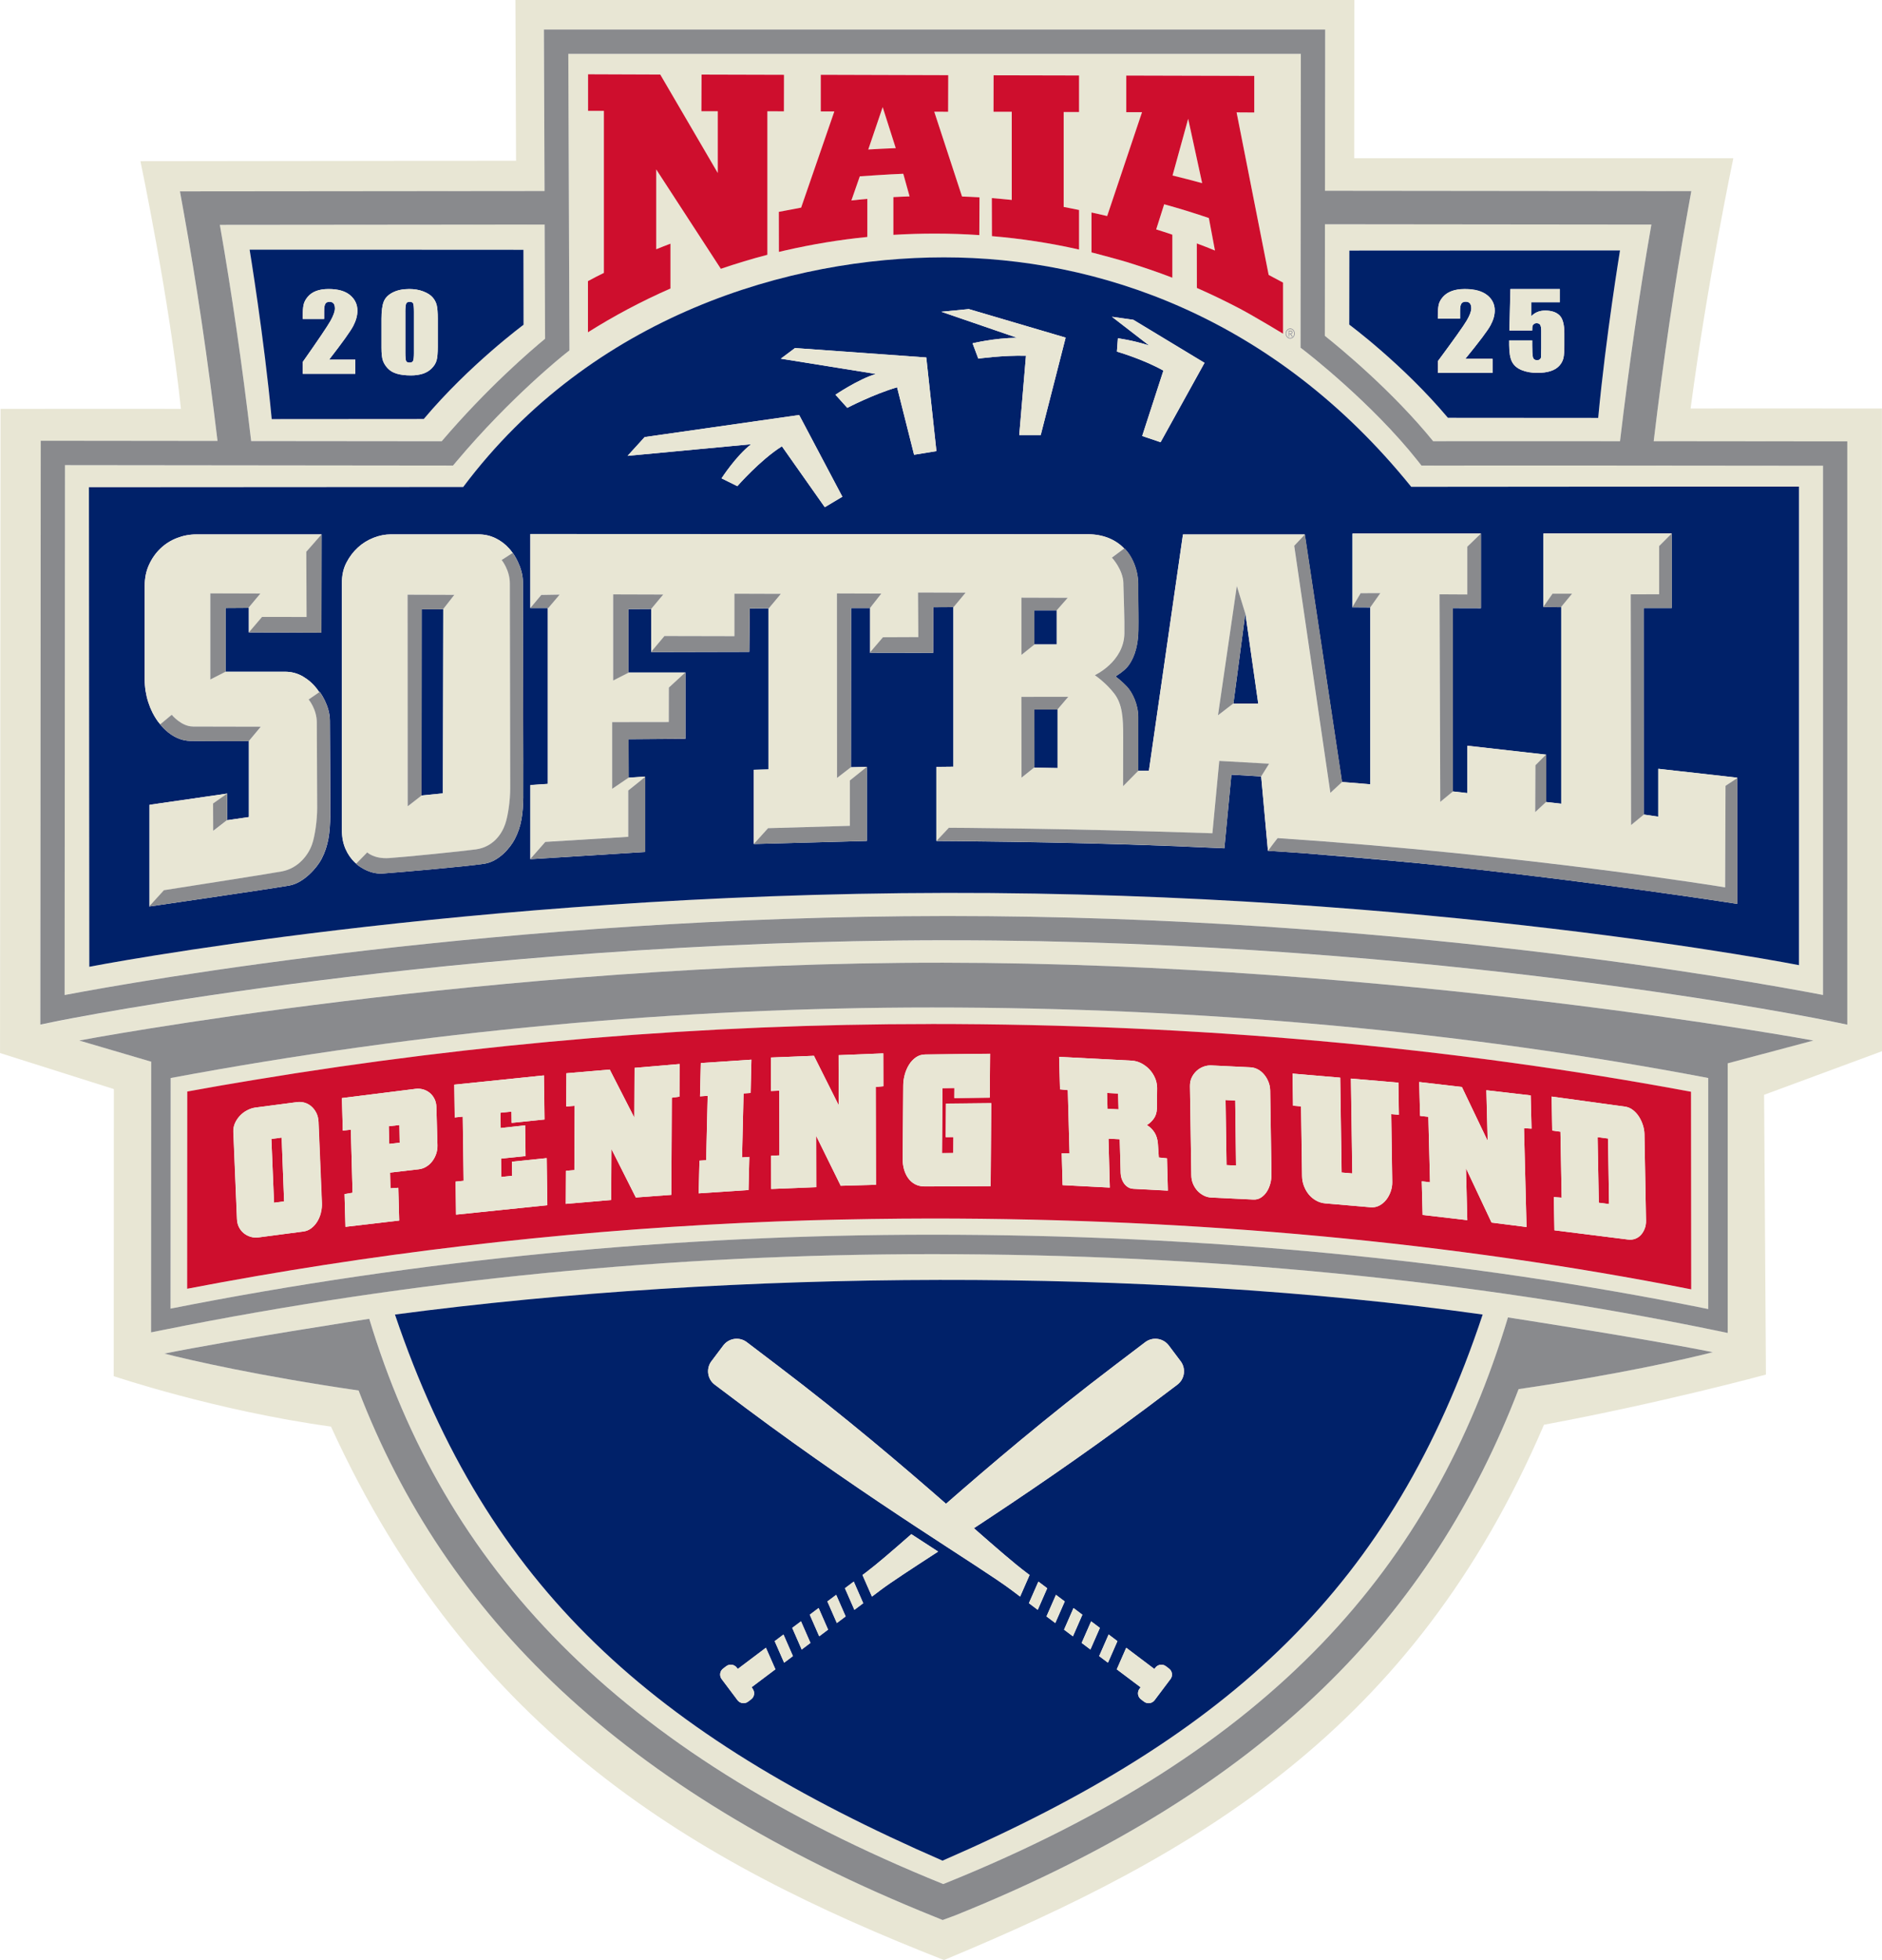
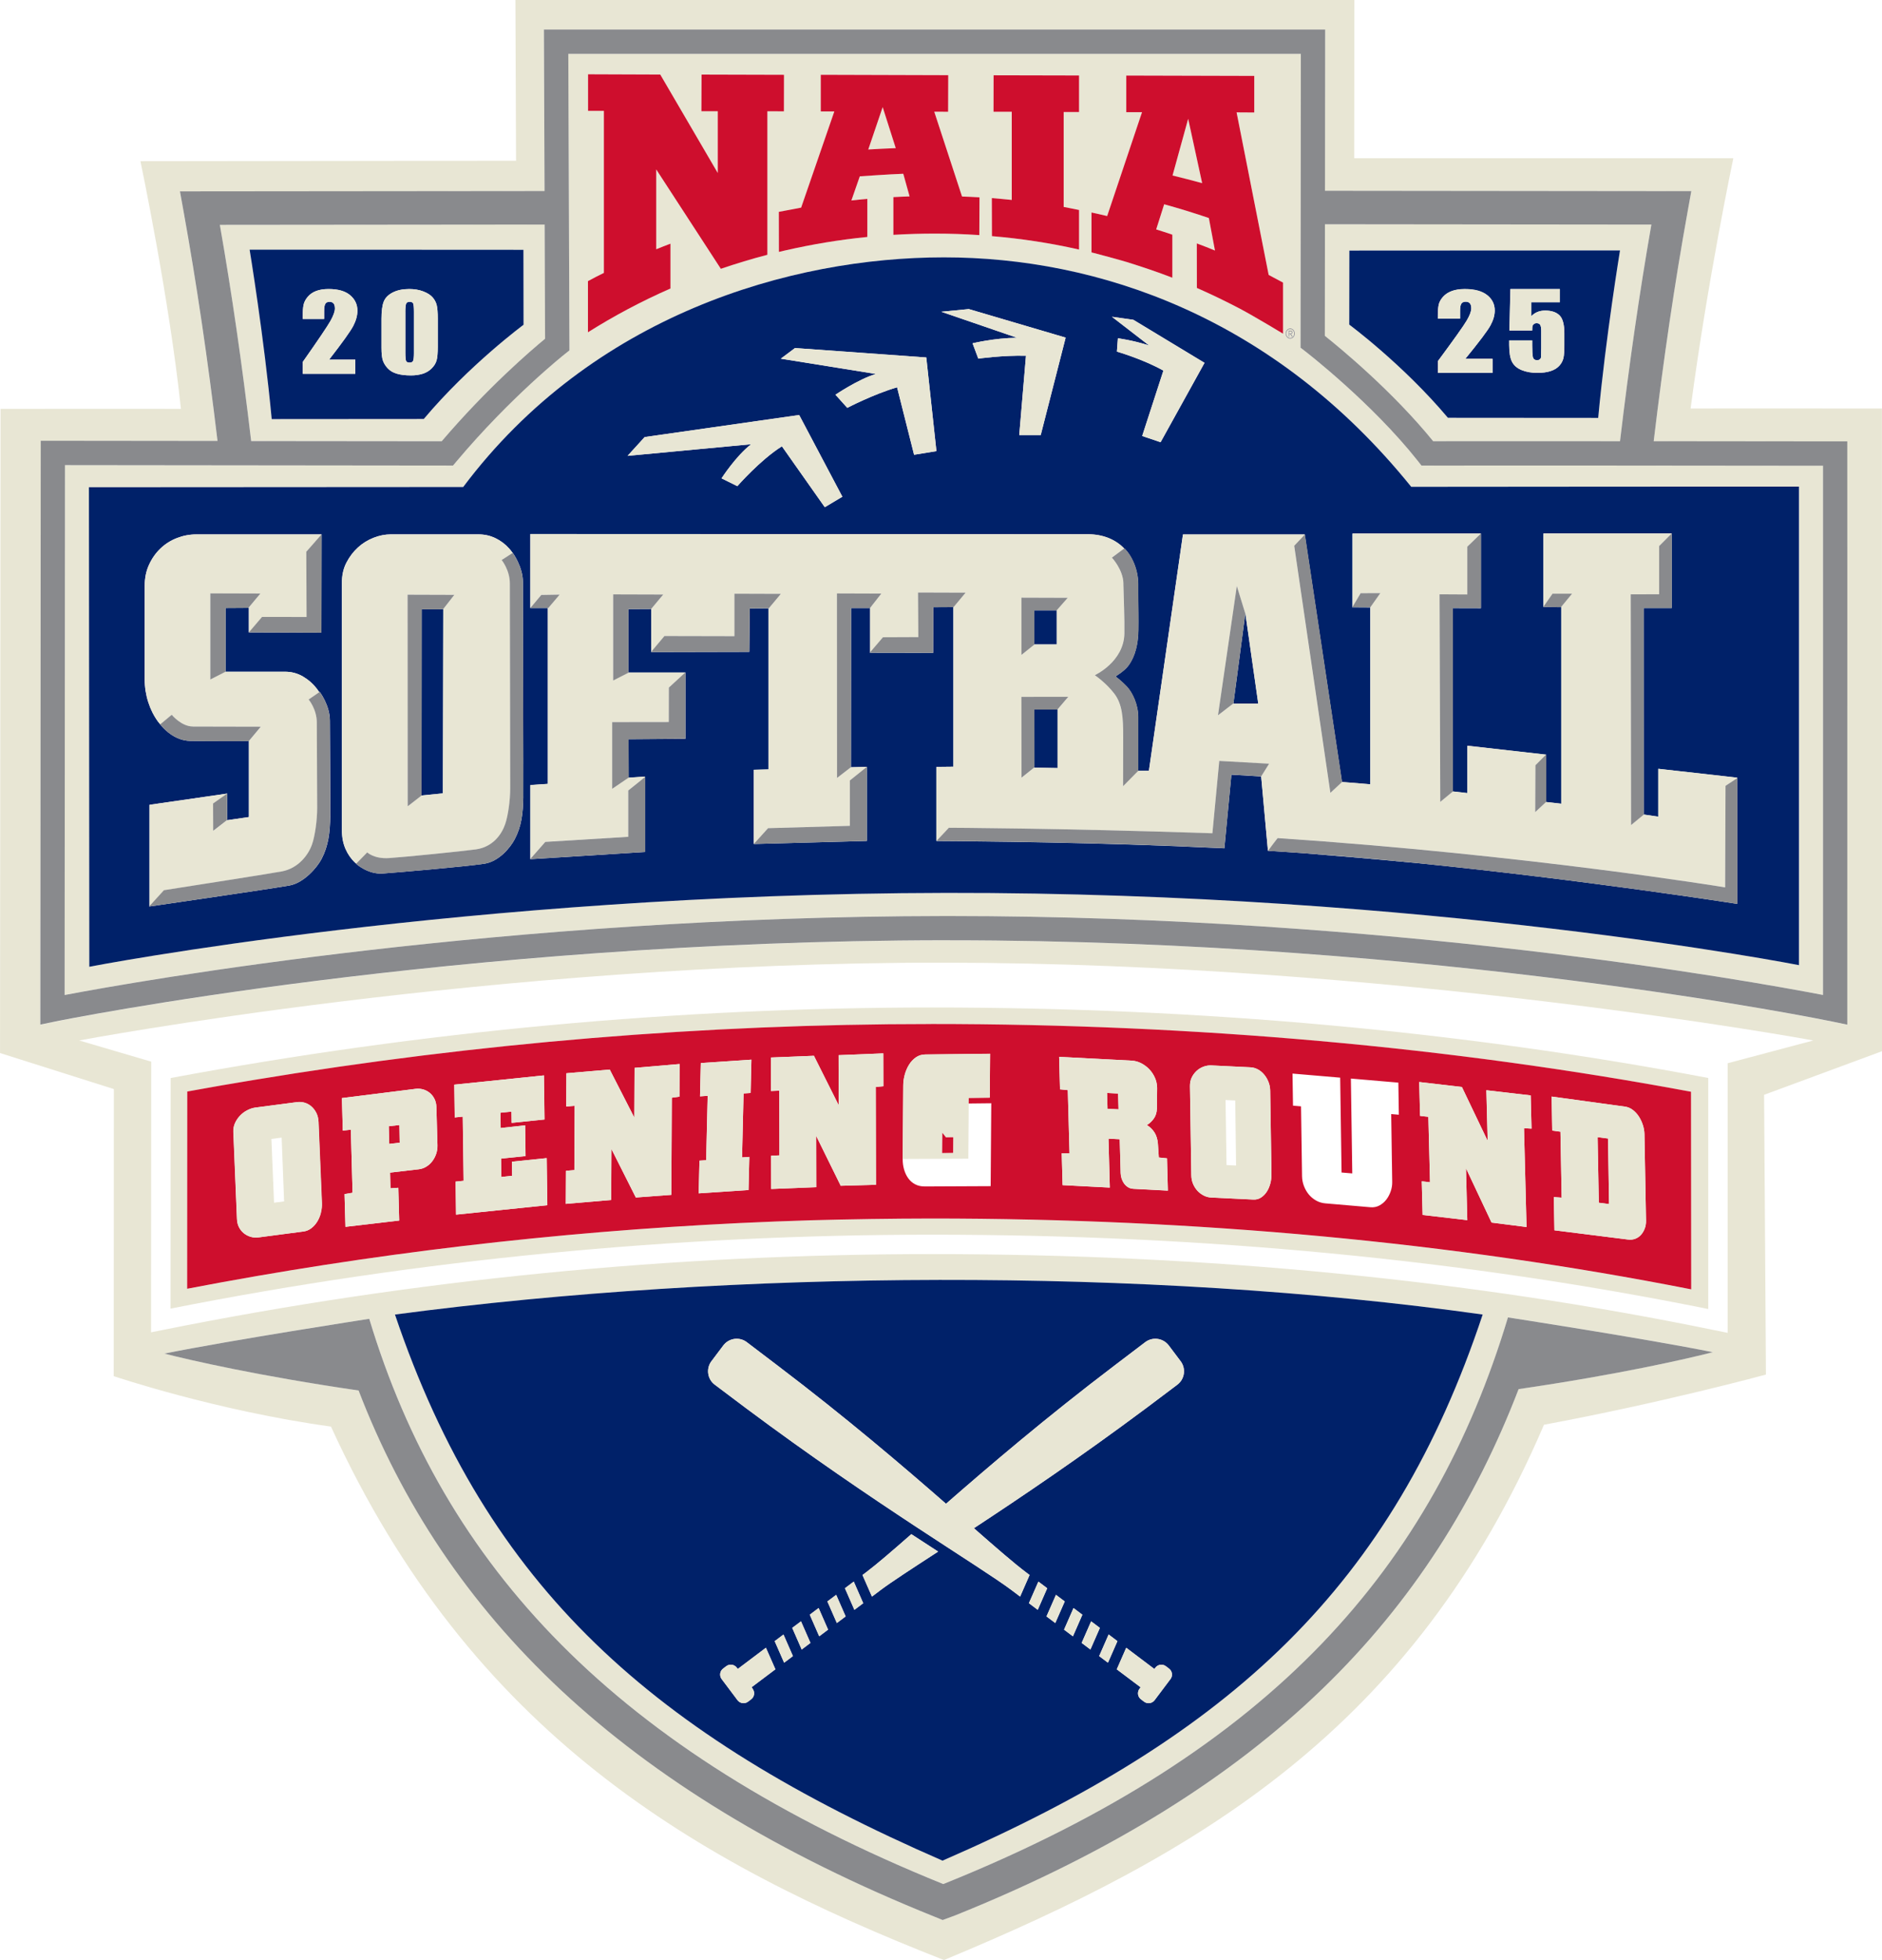
<svg xmlns="http://www.w3.org/2000/svg" id="Layer_1" data-name="Layer 1" viewBox="0 0 499.48 519.89">
  <defs>
    <style>
      .cls-1 {
        fill: #002169;
      }

      .cls-1, .cls-2, .cls-3, .cls-4 {
        stroke-width: 0px;
      }

      .cls-2 {
        fill: #e8e6d4;
      }

      .cls-3 {
        fill: #898a8d;
      }

      .cls-4 {
        fill: #ce0e2d;
      }
    </style>
  </defs>
  <path class="cls-2" d="M342.42,89.64c.58,0,1.05-.52,1.05-1.17s-.47-1.17-1.05-1.17-1.05.52-1.05,1.17.47,1.17,1.05,1.17ZM341.97,87.71h.55c.33,0,.47.16.47.45s-.17.41-.36.45l.42.71h-.21l-.41-.71h-.31v.71h-.17v-1.61Z" />
  <path class="cls-2" d="M315.34,31.51l-4.15,15.05c2.62.63,5.25,1.31,7.86,2.03l-3.71-17.07Z" />
  <path class="cls-2" d="M247.37,267.22c-67.54,0-135.52,6.29-202.08,18.71l-.03,61.16c65.78-13.02,133.77-19.61,202.11-19.61,72.04,0,141.32,6.64,206,19.72v-61.28c-65.32-12.41-134.61-18.7-206-18.7ZM247.11,323.2h0c-10.65.02-21.3.18-31.95.47-49.54,1.49-98.75,6.44-146.91,14.77-6.48,1.12-12.14,2.14-18.58,3.39l.03-52.31c6.16-1.13,11.52-2.05,17.7-3.07,59.38-9.85,119.72-14.83,179.71-14.83,69.97,0,137.79,6.05,201.67,17.97l.05,52.41c-63.5-12.5-130.98-18.79-201.73-18.79Z" />
  <path class="cls-2" d="M234.26,28.41l-3.82,11.24c2.41-.14,4.85-.26,7.29-.36l-3.47-10.88Z" />
  <path class="cls-2" d="M483.81,263.89c.02-83.91,0-129.7,0-140.37-16.58-.02-92.03-.1-104.99-.04h-1.57s-.97-1.22-.97-1.22c-12.19-15.39-29.7-28.93-29.87-29.07l-1.26-.97v-1.59l.08-76.34h-194.41l.3,78.65-1.23.97c-.14.11-14.36,11.39-28.7,28.42l-.97,1.15-102.98-.11-.1,140.53c20.17-3.82,116.44-20.83,233.55-20.95h1.2c116.52,0,211.84,17.07,231.9,20.94ZM342.42,87.12c.67,0,1.22.6,1.22,1.35s-.54,1.35-1.22,1.35-1.22-.6-1.22-1.35.54-1.35,1.22-1.35ZM289.69,56.36s2.79.59,4.16.94l9.25-27.55h-4.18v-9.71l33.97.09v9.71l-4.69-.03,8.51,43.11c1.31.69,3.82,2.04,3.82,2.04v13.55s-7.48-4.52-11.37-6.59c-3.74-1.97-7.58-3.82-11.49-5.54h-.01l-.02-11.82c1.62.61,3.23,1.23,4.82,1.89l-1.62-8.62c-3.89-1.33-7.85-2.54-11.86-3.65h0l-2.12,6.67c1.42.43,2.85.91,4.26,1.39h.03v11.42c-3.93-1.53-8.11-2.92-12.18-4.19-3.05-.91-9.27-2.53-9.27-2.53v-10.58ZM263.69,29.65l.02-9.68,22.68.05v9.69h-4.08v25.18s2.69.51,4.06.8l.02.03v10.47h-.01c-7.52-1.7-15.23-2.89-23.14-3.56h.03l-.03-10.08c1.84.15,3.47.29,5.3.49v-23.37h-4.84ZM212.63,55.07l8.81-25.51h-3.6v-9.72l33.83.1-.03,9.71-3.68-.02,7.37,22.49c1.49.05,3.17.13,4.64.22l-.05,10.02c-3.84-.26-7.7-.4-11.59-.4-3.76-.01-7.5.11-11.22.33v-10.01h-.01c1.42-.08,2.87-.15,4.31-.19l-1.67-6c-3.81.13-11.54.68-11.54.68l-2.23,6.4c1.4-.16,2.8-.3,4.22-.42h0s0,0,0,0c0,0,0,0,0,0v10.1s0,0,0,0c-7.41.73-14.66,1.94-21.74,3.56l-1.72.4-.02-10.61,1.7-.32c1.42-.28,2.81-.55,4.22-.8ZM156.03,74.56c1.43-.78,2.76-1.45,4.23-2.18V29.42h-4.2v-9.73l19.16.07,15.25,26.11v-16.38s-4.33,0-4.33,0l.04-9.72,21.88.06-.02,9.69-4.39-.02v38.07c-4.2,1.09-8.31,2.34-12.35,3.72l-17.16-26.36v21.17c1.23-.51,2.49-.97,3.72-1.46h.06v11.86c-7.67,3.38-14.91,7.21-21.9,11.61v-13.57ZM23.7,256.42l-.1-127.19s94.19-.07,99.33-.06c34.26-45.64,86.86-60.91,127.59-60.91s87.48,15.65,124.02,60.86c8.44-.03,102.92-.06,102.92-.06v126.92s-98.58-19.36-226.32-19.16c-127.75.2-227.43,19.59-227.43,19.59Z" />
  <path class="cls-2" d="M380.36,117.02c7.97-.02,28.59-.01,49.59,0,2.43-20.48,5.16-39.36,8.32-57.45l-86.63-.09-.03,29.59c4.22,3.36,17.98,14.71,28.75,27.95ZM358.12,66.46l71.83-.04s-3.77,22.9-5.79,44.42c-3.77,0-29.73-.04-39.89-.03-11.91-14.16-26.17-24.7-26.17-24.7l.03-19.64Z" />
  <path class="cls-2" d="M499.48,278.83l-.02-170.47s-45.24-.05-50.78,0c4.44-33.6,11.34-66.39,11.34-66.39h-100.62l.05-41.98h-222.66l.17,42.64-99.69.12s7.68,36.49,10.75,65.7c-4.6-.05-47.88,0-47.88,0l-.13,170.85,30.21,9.56-.04,76.14s27.23,9.19,57.66,13.38c37.22,81.35,96.63,115.61,162.69,141.49,67.05-27.86,124.48-60.89,159.24-141.98,31.8-5.92,58.91-13.31,58.91-13.31l-.49-74.2,31.31-11.57ZM10.69,271.78l.11-154.86,46.92.05c-2.61-21.82-5.57-41.81-9.03-60.97l-.94-5.22,96.76-.09-.17-42.84h207.35l-.05,42.77,97.22.1-.94,5.22c-3.47,19.21-6.43,39.23-9.04,61.1,25.05.02,48.16.05,48.16.05h3.22s0,3.22,0,3.22c0,0,.03,43.29,0,147.52v3.97s-3.89-.81-3.89-.81c-1.03-.21-104.45-21.57-234.47-21.57h-1.2c-130.64.13-235.1,21.36-236.14,21.58l-3.88.8ZM403.05,368.43c-22.9,59.54-66.32,106.17-149.59,139.61l-3.22,1.19v.03s-2.1-.85-2.1-.85c-83.27-33.44-130.06-80.07-152.96-139.61-26.54-3.87-44.42-7.98-51.55-9.79,17.63-3.56,54.38-9.23,54.38-9.23,19.83,65.69,65.28,114.71,152.35,149.93,87.67-35.26,129.98-84.38,149.87-150.3,0,0,36.74,5.67,54.38,9.23-7.13,1.81-25.02,5.92-51.55,9.79ZM104.82,348.66c89.98-11.92,199.2-12.56,288.68,0-23.93,71.89-66.47,111.48-143.36,144.85-76.6-33.38-120.66-71.98-145.32-144.85ZM455.43,352.89c-65.22-13.44-135.22-20.26-208.06-20.26-69.08,0-137.78,6.77-204.19,20.13l-3.09.62.04-71.74.1-.02-19.21-5.65s109.57-20.75,229.26-20.64c119.68.11,230.97,20.64,230.97,20.64l-22.73,6.04v71.51s-3.09-.64-3.09-.64Z" />
  <path class="cls-2" d="M342.83,88.15c0-.22-.17-.28-.35-.28h-.35v.57h.34c.21,0,.35-.06.35-.29Z" />
  <path class="cls-2" d="M117.23,117.02c12.12-14.2,23.69-24.1,27.43-27.18l-.12-30.3-86.19.08c3.15,18.06,5.88,36.91,8.31,57.34l50.57.05ZM138.93,66.26l.03,19.88s-14.43,10.66-26.48,24.99c-10.28,0-36.54.03-40.36.03-2.04-21.77-5.86-44.94-5.86-44.94l72.67.04Z" />
  <path class="cls-1" d="M112.47,111.13c12.05-14.33,26.48-24.99,26.48-24.99l-.03-19.88-72.67-.04s3.82,23.17,5.86,44.94c3.82,0,30.08-.04,40.36-.03ZM101.25,84.55c0-2.03.2-3.55.6-4.55.4-1.01,1.2-1.82,2.4-2.43,1.2-.61,2.65-.91,4.35-.91,1.39,0,2.63.21,3.73.63,1.1.42,1.92.94,2.46,1.55.54.61.91,1.3,1.11,2.06.19.76.29,1.98.29,3.65v7.36c0,1.67-.1,2.89-.31,3.65-.21.76-.64,1.48-1.3,2.14-.66.66-1.45,1.14-2.38,1.43-.93.29-1.97.44-3.12.44-1.52,0-2.78-.15-3.78-.46-1-.3-1.8-.78-2.4-1.42-.6-.65-1.02-1.32-1.27-2.04-.25-.71-.38-1.85-.38-3.4v-7.7ZM88.53,80.49c-.24-.3-.59-.44-1.08-.44s-.84.16-1.07.49c-.24.33-.35.98-.35,1.95v2.1h-5.68v-.8c0-1.24.07-2.21.22-2.92.15-.71.51-1.42,1.08-2.11.57-.69,1.32-1.21,2.24-1.57.92-.35,2.02-.53,3.31-.53,2.52,0,4.42.54,5.72,1.63,1.29,1.09,1.94,2.46,1.94,4.12,0,1.26-.36,2.6-1.09,4.01-.73,1.41-2.87,4.4-6.42,8.97h6.95v3.76h-13.94v-3.15c4.13-5.87,6.59-9.51,7.37-10.9.78-1.4,1.17-2.48,1.17-3.27,0-.6-.12-1.05-.35-1.34Z" />
  <path class="cls-1" d="M108.71,96.18c.47,0,.78-.15.92-.46.15-.31.22-1,.22-2.09v-10.94c0-1.17-.07-1.91-.2-2.2-.13-.3-.44-.44-.92-.44s-.78.16-.93.47c-.15.31-.23,1.04-.23,2.17v10.77c0,1.28.07,2.05.21,2.32.14.26.45.4.92.4Z" />
  <path class="cls-1" d="M384.27,110.81c10.17,0,36.12.03,39.89.03,2.01-21.52,5.79-44.42,5.79-44.42l-71.83.04-.03,19.64s14.26,10.54,26.17,24.7ZM413.98,76.67v3.49h-7.58v3.71c.95-1,2.17-1.5,3.66-1.5,1.68,0,2.96.42,3.82,1.26.86.84,1.29,2.45,1.29,4.84v3.11c0,1.55-.08,2.68-.25,3.4-.17.72-.52,1.39-1.07,2.01s-1.3,1.09-2.28,1.41c-.97.33-2.16.49-3.56.49-1.57,0-2.96-.24-4.16-.73-1.2-.49-2.05-1.22-2.56-2.19-.5-.97-.76-2.47-.76-4.5v-1.19h6.11v1.36c0,1.41.06,2.41.17,3,.11.59.49.89,1.15.89.3,0,.55-.09.73-.26.19-.17.29-.35.3-.55.01-.2.03-1.06.05-2.57v-4.33c0-.82-.1-1.37-.29-1.67-.19-.3-.51-.44-.95-.44-.28,0-.52.08-.71.23-.19.15-.32.32-.37.49-.06.18-.08.58-.08,1.22h-6.05l.26-11h13.12ZM394.68,78.28c1.34,1.07,2.01,2.43,2.01,4.08,0,1.25-.38,2.57-1.13,3.96-.75,1.39-2.98,4.35-6.68,8.87h7.22v3.72h-14.5v-3.11c4.3-5.8,6.85-9.39,7.66-10.77.81-1.38,1.21-2.45,1.21-3.23,0-.59-.12-1.04-.37-1.33-.25-.29-.62-.44-1.12-.44s-.87.16-1.12.49c-.24.32-.37.97-.37,1.93v2.08h-5.9v-.79c0-1.22.08-2.19.23-2.89.15-.71.53-1.4,1.12-2.08.6-.68,1.38-1.2,2.33-1.55.96-.35,2.1-.53,3.44-.53,2.62,0,4.6.54,5.94,1.61Z" />
  <path class="cls-1" d="M477.46,129.06s-94.48.02-102.92.06c-36.54-45.21-83.29-60.86-124.02-60.86s-93.32,15.27-127.59,60.91c-5.14-.01-99.33.06-99.33.06l.1,127.19s99.68-19.39,227.43-19.59c127.75-.2,226.31,19.16,226.31,19.16v-126.92ZM300.8,84.83l18.88,11.41-11.66,21.05-4.88-1.65,5.63-17.34c-5.43-3.05-12.34-5.04-12.34-5.04l.26-3.54s4,.52,8.29,1.91l-9.86-7.61,5.68.8ZM257.12,81.98l25.7,7.57-6.61,25.83h-5.7l1.78-21.02c-6.03-.17-12.65.76-12.65.76l-1.52-4.06s5.61-1.39,11.81-1.47l-20.1-6.9,7.29-.71ZM210.98,92.32l34.85,2.5,2.69,24.84-5.93.96-4.51-17.89c-6.25,1.82-13.22,5.45-13.22,5.45l-3.13-3.48s5.9-4.02,10.71-5.51l-25.22-4.05,3.75-2.81ZM171.09,115.93l41.01-5.85,11.46,21.67-4.66,2.78-11.38-16.15c-5.76,3.62-11.83,10.57-11.83,10.57l-4.19-2.07s3.83-5.95,7.86-9.05l-32.8,3.08,4.54-4.98ZM87.65,216.39c-.06,4.4-.47,7.88-2.28,11.39-1.21,2.35-4.75,6.42-8.57,7.09-5.54.97-37.21,5.57-37.21,5.57l.08-.09v-26.89l20.6-2.98v.03l.03-.02-.03,7.03v.03l5.78-.84v-20.16l-.02.02s-10.81.05-15.61-.06c-3.88-.08-6.64-2.89-7.56-3.97,0,0,0-.01-.01-.02-.12-.14-.21-.25-.26-.32-.21-.25-.42-.49-.61-.75-1.12-1.51-2-3.25-2.63-5.2-.63-1.95-.95-3.97-.95-6.04v-24.83c0-2.07.38-3.95,1.16-5.62.77-1.67,1.79-3.11,3.05-4.31,1.26-1.2,2.71-2.11,4.36-2.75,1.65-.64,3.35-.96,5.1-.96h33.21v.06l.07-.08-.04,26.08-19.28-.06.04-.05h-.03v-6.46h-.14s-6.03.04-6.03.04v16.87l-.04.02h15.77c1.75,0,3.34.42,4.78,1.26,1.44.84,2.68,1.93,3.73,3.29.22.28.41.57.61.87l.12-.08s2.71,3.54,2.71,7.64c0,2.74.14,21.82.09,25.25ZM138.88,211.33c-.06,4.39-.47,7.85-2.28,11.28-1.21,2.3-4.25,5.91-8.06,6.48-5.29.79-22.89,2.3-26.94,2.59-3.97.29-7.09-2.58-7.09-2.58l.03-.03c-.09-.08-.19-.15-.28-.24-1.09-1.01-1.94-2.24-2.58-3.69-.63-1.45-.95-3.09-.95-4.93v-65.68c0-1.99.4-3.77,1.21-5.32.81-1.55,1.82-2.89,3.05-4.01,1.23-1.12,2.61-1.97,4.15-2.57,1.54-.6,3.05-.9,4.52-.9h23.33c1.61,0,3.12.34,4.52,1.02,1.4.68,2.63,1.62,3.68,2.81.3.34.58.71.85,1.08l.03-.02s2.71,3.67,2.71,7.76c0,2.73.14,53.51.09,56.93ZM461.08,239.74s-40.33-6.32-84.43-10.77c-12.67-1.22-23.26-2.1-30.38-2.66-3.28-.24-6.54-.45-9.76-.64.02-.03.04-.05.06-.08-.04,0-.07,0-.07,0l-1.79-19.65-7.9-.47-1.87,19.56-.03-.03c-.55-.03-1.11-.06-1.66-.08-2.18-.1-6.31-.29-11.23-.49-31.76-1.25-63.5-1.36-63.5-1.36l.05-.05s-.06,0-.06,0v-19.61l4.52-.05v-42.33l-5.33.03-.04,12.1-16.84-.03.09-.1v-11.76.02s-5.04,0-5.04,0l-.03,42.2h-.02v.02l4.2-.11v.03l.04-.03v19.65l-30.01.81.06-.06h-.04s0-19.62,0-19.62l3.89-.1v-42.73l-4.98.03-.12,11.52-26.1.06.11-.13h-.04v-11.32l-.02.02-6.03.03v16.83h15.05l.08-.07v17.64l-15.09.11.03,10.19-.04.03,4.33-.29v.14l.09-.07v19.9l-30.55,1.92.08-.09v-19.56l4.62-.31v-46.65h-4.66s.03-.04.03-.04v-19.58s142.41.06,147.99.06c3.91,0,7.24,1.33,9.59,3.75l.05-.04c2.16,2.12,3.69,5.83,3.69,9.55,0,.25,0,.48,0,.72,0,.06,0,.11,0,.17,0,.52,0,1.05,0,1.61.02,3.78.09,6.67.04,9.71-.09,5.36-1.7,8.14-2.75,9.5-1.05,1.36-3.32,2.72-3.32,2.72,0,0,1.68,1.26,3.05,2.73,1.36,1.47,2.98,4.55,2.98,8.12,0,2.33.01,9,0,14.18h0s0,.01,0,.01h2.84s9.04-62.68,9.04-62.68h32.27v.05s.06-.06.06-.06l9.88,65.66,7.51.61v-46.97l-.03.05-4.78-.03.08-.13v-19.42h34.06s.03-.02.03-.02v19.81l-7.45-.02v48.63s0,0,0,0l3.85.44v-12.56l20.85,2.36.07-.07v.07h0v12.56l3.99.45v-52.17h-.06l-.03.04-3.52-.04h-1.11s-.07-.01-.07-.01l.07-.1v-19.39h34.02l.03-.03v19.8h-7.46l.02,54.77,3.86.57v-12.7l20.92,2.35s0,.04,0,.12l.04-.03v33.39Z" />
  <path class="cls-3" d="M251.91,249.4c130.02,0,233.44,21.36,234.47,21.57l3.89.81v-3.97c.03-104.23,0-147.52,0-147.52v-3.22s-3.22,0-3.22,0c0,0-23.11-.03-48.16-.05,2.61-21.87,5.57-41.9,9.04-61.1l.94-5.22-97.22-.1.05-42.77h-207.35l.17,42.84-96.76.09.94,5.22c3.46,19.17,6.42,39.15,9.03,60.97l-46.92-.05-.11,154.86,3.88-.8c1.04-.22,105.5-21.44,236.14-21.57h1.2ZM351.64,59.48l86.63.09c-3.16,18.1-5.89,36.97-8.32,57.45-21-.01-41.62-.02-49.59,0-10.77-13.24-24.53-24.59-28.75-27.95l.03-29.59ZM144.54,59.55l.12,30.3c-3.74,3.08-15.31,12.98-27.43,27.18l-50.57-.05c-2.42-20.44-5.15-39.28-8.31-57.34l86.19-.08ZM17.15,263.9l.1-140.53,102.98.11.97-1.15c14.34-17.03,28.55-28.3,28.7-28.42l1.23-.97-.3-78.65h194.41l-.08,76.34v1.59l1.26.97c.18.14,17.69,13.67,29.87,29.07l.97,1.23h1.57c12.96-.06,88.41.02,104.99.04,0,10.67.02,56.45,0,140.37-20.07-3.86-115.39-20.94-231.9-20.94h-1.2c-117.11.12-213.39,17.13-233.55,20.95Z" />
-   <path class="cls-3" d="M481.25,275.98s-111.29-20.54-230.97-20.64c-119.68-.11-229.26,20.64-229.26,20.64l19.21,5.65-.1.02-.04,71.74,3.09-.62c66.41-13.36,135.11-20.13,204.19-20.13,72.84,0,142.84,6.81,208.06,20.26l3.1.64v-71.51s22.71-6.04,22.71-6.04ZM247.37,327.48c-68.35,0-136.33,6.6-202.11,19.61l.03-61.16c66.56-12.42,134.54-18.71,202.08-18.71,71.39,0,140.68,6.29,205.99,18.7v61.28c-64.67-13.09-133.95-19.72-205.99-19.72Z" />
  <path class="cls-3" d="M250.35,499.72c-87.07-35.22-132.52-84.24-152.35-149.93,0,0-36.74,5.67-54.38,9.23,7.13,1.81,25.02,5.92,51.55,9.79,22.9,59.54,69.69,106.17,152.96,139.61l2.09.85v-.03s3.23-1.19,3.23-1.19c83.27-33.44,126.68-80.07,149.59-139.61,26.54-3.87,44.42-7.98,51.55-9.79-17.63-3.56-54.38-9.23-54.38-9.23-19.9,65.92-62.2,115.05-149.87,150.3Z" />
  <path class="cls-4" d="M177.93,64.65h-.06c-1.23.48-2.49.95-3.71,1.46v-21.17s17.15,26.36,17.15,26.36c4.04-1.38,8.14-2.63,12.35-3.72V29.51l4.39.02.02-9.69-21.88-.06-.04,9.72h4.34v16.38s-15.26-26.11-15.26-26.11l-19.16-.07v9.71h4.2v42.97c-1.47.72-2.79,1.4-4.23,2.18v13.57c6.99-4.4,14.22-8.24,21.9-11.61v-11.86Z" />
  <path class="cls-4" d="M311.14,73.66v-11.42h-.03c-1.41-.48-2.84-.96-4.26-1.39l2.12-6.67h0c4.01,1.11,7.97,2.32,11.86,3.65l1.62,8.62c-1.59-.67-3.2-1.28-4.82-1.89l.02,11.82h.01c3.91,1.72,7.74,3.57,11.49,5.54,3.89,2.07,11.37,6.59,11.37,6.59v-13.55s-2.51-1.35-3.82-2.04l-8.51-43.11,4.69.03v-9.71l-33.97-.09v9.71h4.18l-9.25,27.55c-1.37-.35-4.16-.94-4.16-.94v10.58s6.22,1.62,9.27,2.53c4.06,1.27,8.25,2.66,12.18,4.19ZM315.34,31.51l3.71,17.07c-2.62-.72-5.24-1.4-7.86-2.03l4.15-15.05Z" />
  <path class="cls-4" d="M263.23,52.55l.03,10.08h-.03c7.9.66,15.62,1.85,23.14,3.56h.01v-10.47l-.02-.03c-1.37-.29-4.06-.8-4.06-.8v-25.18h4.08v-9.69l-22.68-.05-.02,9.68h4.84v23.38c-1.83-.19-3.46-.34-5.3-.49Z" />
  <path class="cls-4" d="M206.73,66.81l1.72-.4c7.07-1.61,14.33-2.83,21.74-3.56h0v-10.1c-1.43.12-2.83.25-4.23.42l2.23-6.4s7.73-.55,11.54-.68l1.67,6c-1.44.04-2.88.12-4.31.19h.01v10.01c3.72-.22,7.46-.34,11.22-.33,3.89,0,7.74.14,11.59.4l.05-10.02c-1.47-.09-3.15-.17-4.64-.22l-7.37-22.49,3.68.02.03-9.71-33.83-.1v9.71h3.6s-8.81,25.52-8.81,25.52c-1.42.25-2.8.52-4.22.8l-1.7.32.02,10.61ZM234.26,28.41l3.47,10.88c-2.45.1-4.88.21-7.29.36l3.82-11.24Z" />
  <polygon class="cls-4" points="230.18 52.74 230.18 52.74 230.19 52.74 230.18 52.74" />
  <path class="cls-4" d="M247.11,271.61c-59.99,0-120.33,4.99-179.71,14.83-6.18,1.02-11.55,1.94-17.7,3.07l-.03,52.31c6.44-1.24,12.1-2.26,18.58-3.39,48.17-8.33,97.37-13.28,146.91-14.77,10.65-.29,21.3-.45,31.95-.47h0c70.75,0,138.23,6.29,201.73,18.79l-.05-52.41c-63.88-11.92-131.7-17.97-201.67-17.97ZM85.16,321.65c-.21.85-.53,1.62-.95,2.32-.42.7-.94,1.29-1.57,1.78-.63.49-1.34.79-2.13.89l-11.89,1.56c-.73.1-1.43.04-2.1-.15-.67-.2-1.27-.51-1.81-.94-.53-.43-.96-.96-1.29-1.6-.33-.63-.5-1.36-.54-2.17l-.96-23.08c-.04-.89.12-1.7.47-2.44.35-.74.8-1.4,1.36-1.97.56-.57,1.19-1.04,1.91-1.4.71-.36,1.42-.59,2.11-.68l10.99-1.44c.76-.1,1.47-.04,2.15.17.67.21,1.27.56,1.78,1.02.52.47.94,1.04,1.27,1.71.33.67.51,1.41.54,2.23l.9,21.65c.04.85-.05,1.7-.27,2.55ZM115.76,306.04c-.25.72-.59,1.38-1.04,1.97-.45.59-.98,1.07-1.6,1.44-.62.38-1.28.6-1.97.68l-7.63.89.11,4.16,2.08-.14.24,8.69-14.27,1.67-.24-8.68,2.13-.36-.46-16.73-2.13.25-.24-8.63,19.57-2.45c.69-.08,1.37-.03,2.02.16.65.19,1.23.5,1.74.92.51.42.92.95,1.24,1.59.32.64.48,1.35.51,2.13l.28,10.18c.02.78-.09,1.53-.34,2.26ZM121.03,322.16l-.12-8.75,2.13-.22-.23-17.02-2.13.22-.12-8.7,23.79-2.45.15,11.69-8.72.9-.04-2.99-2.92.3.05,4.06,6.49-.72.11,8.16-6.49.67.06,4.86,2.87-.3-.05-3.74,9.22-.95.17,12.49-24.24,2.5ZM180.33,290.87l-2.03.28-.13,25.77-9.42.7-6.48-12.86-.07,13.52-12.04,1.03.04-8.77,2.23-.19.08-17.05-2.23.19.04-8.82,11.5-.98,6.53,12.75.06-13.2,11.94-1.02-.04,8.66ZM199.22,289.89l-1.88.13-.4,16.97,1.93-.13-.21,8.78-13.23.88.2-8.67,1.78-.12.4-17.08-2.03.14.21-8.83,13.43-.9-.21,8.83ZM232.48,314.24l-9.35.27-6.53-13.24.03,13.61-11.96.48-.02-8.82,2.21-.09-.04-17.17-2.21.09-.02-8.88,11.42-.46,6.58,13.13-.03-13.29,11.86-.48.02,8.72-2.02.19.06,25.94ZM262.91,314.61l-17.42.08c-.99.01-1.86-.18-2.6-.57-.75-.39-1.36-.93-1.85-1.61-.49-.68-.86-1.47-1.11-2.35-.25-.89-.37-1.8-.36-2.74l.15-19.57c0-.91.14-1.84.4-2.8.26-.96.64-1.85,1.14-2.65.5-.8,1.11-1.45,1.83-1.95.72-.5,1.56-.75,2.51-.76l17.17-.19-.09,11.64-9.4.1.02-2.66-3.17.04-.13,17.24,3.01-.03.03-4.24-2.04.02.07-8.86,12.01-.13-.16,22.02ZM300.76,315.31c-.54-.03-1.01-.17-1.42-.44-.41-.27-.76-.6-1.04-1-.28-.4-.49-.84-.64-1.32-.15-.48-.23-.95-.24-1.4l-.25-8.98-2.98-.15.35,12.97-12.53-.65-.23-8.45h2.07s-.46-16.75-.46-16.75l-2.07-.21-.23-8.61,19.24,1c.87.05,1.71.27,2.52.68.8.41,1.51.94,2.14,1.58.62.64,1.12,1.39,1.5,2.23.38.84.58,1.73.6,2.68v.26s-.05,5.29-.05,5.29c-.04,1.05-.31,1.92-.81,2.63-.5.71-1.12,1.29-1.84,1.74.85.53,1.53,1.2,2.02,1.99.49.79.79,1.75.89,2.88l.25,3.74,2.17.22.23,8.56-9.19-.48ZM337.13,313.93c-.22.82-.54,1.55-.95,2.18-.41.63-.92,1.14-1.52,1.53-.6.39-1.27.56-2.02.53l-11.2-.54c-.68-.03-1.34-.21-1.97-.53-.63-.32-1.19-.74-1.68-1.27-.49-.53-.88-1.15-1.17-1.85-.29-.7-.44-1.47-.45-2.3l-.36-23.56c-.01-.9.15-1.7.5-2.39.35-.69.79-1.27,1.33-1.75.54-.48,1.14-.84,1.83-1.08.68-.24,1.35-.34,2-.31l10.36.5c.72.03,1.39.22,2.01.56.63.34,1.18.79,1.65,1.36.47.57.86,1.22,1.15,1.95.29.74.44,1.52.46,2.35l.34,22.1c.01.87-.09,1.71-.31,2.53ZM369.49,313.56c.01.8-.12,1.61-.4,2.42-.28.81-.66,1.54-1.16,2.19-.5.65-1.11,1.17-1.83,1.56-.72.39-1.52.55-2.4.47l-11.99-1.03c-.88-.08-1.7-.33-2.45-.76-.75-.43-1.39-.97-1.93-1.62-.53-.65-.96-1.4-1.28-2.25-.32-.84-.48-1.72-.49-2.62l-.27-18.48-2.13-.18-.13-8.51,12.65,1.08.37,25.16,2.84.24-.37-25.16,12.6,1.08.13,8.51-2.03-.17.27,18.06ZM405.14,325.45l-9.28-1.19-6.79-14.41.35,13.77-11.86-1.38-.23-8.92,2.2.26-.44-17.36-2.2-.25-.23-8.98,11.33,1.32,6.84,14.3-.34-13.44,11.76,1.37.22,8.82-2-.12.67,26.23ZM436.5,325.88c-.25.64-.58,1.2-1.01,1.67-.43.47-.94.81-1.53,1.03-.59.21-1.23.28-1.91.19l-19.51-2.45-.16-8.81,2.08.16-.32-17.5-2.18-.29-.16-9.03,19.46,2.67c.74.1,1.44.39,2.07.87.64.48,1.18,1.07,1.63,1.77.45.7.8,1.45,1.06,2.27.26.82.39,1.61.41,2.37l.42,22.97c.01.77-.1,1.47-.35,2.11Z" />
  <polygon class="cls-4" points="103.18 298.72 103.31 303.41 106.08 303.08 106 298.39 103.18 298.72" />
-   <polygon class="cls-4" points="325.26 291.77 325.52 309.03 328.04 309.15 327.82 291.89 325.26 291.77" />
  <polygon class="cls-4" points="424 301.62 424.32 319.01 427.04 319.37 426.77 301.98 424 301.62" />
-   <polygon class="cls-4" points="72.02 302.08 72.73 319 75.4 318.65 74.75 301.73 72.02 302.08" />
  <polygon class="cls-4" points="293.81 289.88 293.93 294.09 296.86 294.24 296.74 290.04 293.81 289.88" />
  <path class="cls-1" d="M250.14,493.51c76.89-33.38,119.43-72.96,143.36-144.85-89.47-12.56-198.7-11.92-288.68,0,24.66,72.87,68.72,111.48,145.32,144.85ZM199.75,447.92c.66.88.49,2.13-.39,2.79l-.83.63c-.88.66-2.13.48-2.79-.4l-4.21-5.6c-.66-.88-.49-2.13.4-2.79l.83-.63c.88-.66,2.13-.48,2.79.4l.26.34s3.07-2.31,7.47-5.63l2.52,5.72c-3.77,2.84-6.33,4.76-6.33,4.76l.3.4ZM208.11,441.01l-2.51-5.72c.75-.57,1.53-1.16,2.33-1.76l2.51,5.72c-.8.6-1.58,1.19-2.33,1.75ZM212.77,437.5l-2.51-5.73c.76-.57,1.54-1.16,2.32-1.74l2.51,5.72c-.78.59-1.56,1.17-2.32,1.75ZM217.42,434l-2.51-5.73c.78-.59,1.57-1.18,2.35-1.77l2.51,5.73c-.78.59-1.56,1.18-2.35,1.77ZM222.1,430.48l-2.51-5.72c.79-.6,1.57-1.18,2.33-1.75l2.51,5.72c-.76.57-1.54,1.16-2.33,1.75ZM226.76,426.98l-2.51-5.72c.81-.61,1.59-1.2,2.34-1.76l2.51,5.73c-.75.56-1.53,1.15-2.34,1.76ZM233.61,421.82c-.64.48-1.38,1.04-2.19,1.65l-2.51-5.72c.31-.23.6-.45.89-.67,2.98-2.25,6.89-5.63,12.07-10.17l7.11,4.62c-7.11,4.62-12.42,8.07-15.37,10.28ZM273.07,425.22l2.52-5.73c.74.56,1.52,1.15,2.34,1.76l-2.51,5.72c-.81-.61-1.59-1.2-2.34-1.76ZM277.74,428.73l2.51-5.72c.76.57,1.54,1.16,2.33,1.75l-2.51,5.72c-.79-.59-1.57-1.18-2.33-1.75ZM282.4,432.24l2.51-5.73c.78.59,1.57,1.18,2.35,1.77l-2.51,5.73c-.78-.59-1.57-1.18-2.35-1.77ZM287.07,435.76l2.51-5.72c.78.59,1.55,1.17,2.32,1.74l-2.51,5.73c-.76-.57-1.54-1.16-2.32-1.75ZM291.72,439.25l2.51-5.72c.8.6,1.58,1.19,2.33,1.76l-2.51,5.72c-.75-.56-1.53-1.15-2.33-1.75ZM310.64,445.35l-4.21,5.6c-.66.88-1.91,1.06-2.79.4l-.83-.63c-.88-.66-1.05-1.91-.39-2.79l.3-.4s-2.56-1.93-6.33-4.76l2.51-5.72c4.4,3.31,7.47,5.63,7.47,5.63l.26-.34c.66-.88,1.91-1.06,2.79-.4l.83.63c.88.66,1.06,1.91.4,2.79ZM188.82,361.03l3.14-4.17c1.48-1.97,4.27-2.36,6.23-.88l8.16,6.2c18.36,13.93,33.29,26.7,44.72,36.67,11.43-9.97,26.37-22.75,44.72-36.67l8.16-6.2c1.96-1.48,4.75-1.08,6.24.88l3.14,4.17c1.48,1.96,1.09,4.76-.88,6.24l-8.22,6.18c-17.44,13.01-33.3,23.69-45.76,31.88,5.95,5.22,10.61,9.27,13.89,11.74.28.22.58.44.89.67l-2.51,5.72c-.81-.61-1.55-1.17-2.19-1.65-8.48-6.38-36.53-22.93-70.63-48.37l-8.22-6.18c-1.97-1.48-2.36-4.27-.88-6.24Z" />
  <path class="cls-3" d="M342.42,89.82c.67,0,1.22-.6,1.22-1.35s-.54-1.35-1.22-1.35-1.22.6-1.22,1.35.54,1.35,1.22,1.35ZM342.42,87.3c.58,0,1.05.52,1.05,1.17s-.47,1.17-1.05,1.17-1.05-.52-1.05-1.17.47-1.17,1.05-1.17Z" />
  <path class="cls-3" d="M342.13,88.6h.31l.41.71h.21l-.42-.71c.19-.04.36-.16.36-.45s-.14-.45-.47-.45h-.55v1.61h.17v-.71ZM342.13,87.87h.35c.18,0,.35.06.35.28s-.14.29-.35.29h-.34v-.57Z" />
  <path class="cls-2" d="M296.68,89.72l-.26,3.54s6.91,1.98,12.34,5.04l-5.63,17.34,4.88,1.65,11.66-21.05-18.88-11.41-5.68-.8,9.86,7.61c-4.29-1.39-8.29-1.91-8.29-1.91Z" />
  <path class="cls-2" d="M191.5,126.87l4.19,2.07s6.07-6.96,11.83-10.57l11.38,16.15,4.66-2.78-11.46-21.67-41.01,5.85-4.54,4.98,32.8-3.08c-4.02,3.09-7.86,9.05-7.86,9.05Z" />
  <path class="cls-2" d="M258.12,91.06l1.52,4.06s6.62-.93,12.65-.76l-1.78,21.02h5.7l6.61-25.83-25.7-7.57-7.29.71,20.1,6.9c-6.2.07-11.81,1.47-11.81,1.47Z" />
  <path class="cls-2" d="M221.74,104.69l3.13,3.48s6.96-3.63,13.22-5.45l4.51,17.89,5.93-.96-2.69-24.84-34.85-2.5-3.75,2.81,25.22,4.05c-4.81,1.49-10.71,5.51-10.71,5.51Z" />
  <path class="cls-2" d="M203.27,437.04c-4.4,3.31-7.47,5.63-7.47,5.63l-.26-.34c-.66-.88-1.91-1.06-2.79-.4l-.83.63c-.88.66-1.06,1.91-.4,2.79l4.21,5.6c.66.88,1.91,1.06,2.79.4l.83-.63c.88-.66,1.05-1.91.39-2.79l-.3-.4s2.56-1.93,6.33-4.76l-2.52-5.72Z" />
  <path class="cls-2" d="M189.7,367.27l8.22,6.18c34.1,25.43,62.16,41.99,70.63,48.37.64.48,1.38,1.04,2.19,1.65l2.51-5.72c-.31-.23-.6-.45-.89-.67-3.28-2.47-7.94-6.53-13.89-11.74,12.47-8.19,28.32-18.87,45.76-31.88l8.22-6.18c1.97-1.48,2.36-4.27.88-6.24l-3.14-4.17c-1.48-1.97-4.27-2.36-6.24-.88l-8.16,6.2c-18.35,13.92-33.3,26.7-44.72,36.67-11.43-9.98-26.36-22.74-44.72-36.67l-8.16-6.2c-1.96-1.48-4.75-1.08-6.23.88l-3.14,4.17c-1.48,1.96-1.09,4.76.88,6.24Z" />
  <path class="cls-2" d="M294.23,433.53l-2.51,5.72c.8.6,1.58,1.19,2.33,1.75l2.51-5.72c-.75-.57-1.53-1.16-2.33-1.76Z" />
  <path class="cls-2" d="M205.6,435.29l2.51,5.72c.75-.56,1.53-1.15,2.33-1.75l-2.51-5.72c-.8.6-1.58,1.19-2.33,1.76Z" />
  <path class="cls-2" d="M219.59,424.76l2.51,5.72c.79-.59,1.57-1.18,2.33-1.75l-2.51-5.72c-.76.57-1.54,1.16-2.33,1.75Z" />
  <path class="cls-2" d="M289.59,430.03l-2.51,5.72c.78.59,1.56,1.17,2.32,1.75l2.51-5.73c-.76-.57-1.54-1.16-2.32-1.74Z" />
  <path class="cls-2" d="M224.24,421.26l2.51,5.72c.81-.61,1.59-1.2,2.34-1.76l-2.51-5.73c-.74.56-1.52,1.15-2.34,1.76Z" />
  <path class="cls-2" d="M210.26,431.78l2.51,5.73c.76-.57,1.54-1.16,2.32-1.75l-2.51-5.72c-.78.59-1.55,1.17-2.32,1.74Z" />
  <path class="cls-2" d="M214.91,428.28l2.51,5.73c.78-.59,1.57-1.18,2.35-1.77l-2.51-5.73c-.78.59-1.57,1.18-2.35,1.77Z" />
  <path class="cls-2" d="M229.79,417.08c-.28.22-.58.44-.89.67l2.51,5.72c.81-.61,1.55-1.17,2.19-1.65,2.95-2.22,8.26-5.66,15.37-10.28l-7.11-4.62c-5.18,4.54-9.09,7.92-12.07,10.17Z" />
  <path class="cls-2" d="M280.25,423.01l-2.51,5.72c.76.57,1.54,1.16,2.33,1.75l2.51-5.72c-.79-.6-1.57-1.18-2.33-1.75Z" />
  <path class="cls-2" d="M310.25,442.56l-.83-.63c-.88-.66-2.13-.48-2.79.4l-.26.34s-3.07-2.31-7.47-5.63l-2.51,5.72c3.77,2.84,6.33,4.76,6.33,4.76l-.3.4c-.66.88-.49,2.13.39,2.79l.83.63c.88.66,2.13.48,2.79-.4l4.21-5.6c.66-.88.49-2.13-.4-2.79Z" />
  <path class="cls-2" d="M284.91,426.51l-2.51,5.73c.78.59,1.56,1.18,2.35,1.77l2.51-5.73c-.78-.59-1.57-1.18-2.35-1.77Z" />
  <path class="cls-2" d="M275.59,419.5l-2.52,5.73c.75.56,1.53,1.15,2.34,1.76l2.51-5.72c-.81-.61-1.59-1.2-2.34-1.76Z" />
  <path class="cls-2" d="M80.35,96v3.15s13.94,0,13.94,0v-3.76h-6.95c3.55-4.57,5.7-7.56,6.42-8.97.73-1.41,1.09-2.75,1.09-4.01,0-1.66-.65-3.04-1.94-4.12-1.29-1.09-3.2-1.63-5.72-1.63-1.29,0-2.39.18-3.31.53-.92.35-1.67.88-2.24,1.57-.58.69-.94,1.39-1.08,2.11-.15.71-.22,1.69-.22,2.92v.8h5.68v-2.1c0-.97.12-1.62.35-1.95.23-.33.59-.49,1.07-.49s.84.15,1.08.44c.24.3.35.74.35,1.34,0,.78-.39,1.87-1.17,3.27-.78,1.4-3.23,5.03-7.36,10.9Z" />
  <path class="cls-2" d="M102.89,97.69c.6.65,1.4,1.12,2.4,1.42,1,.3,2.26.46,3.78.46,1.15,0,2.19-.15,3.12-.44.93-.29,1.72-.77,2.38-1.43.66-.66,1.09-1.38,1.3-2.14.21-.76.31-1.98.31-3.65v-7.36c0-1.67-.1-2.89-.29-3.65-.19-.76-.56-1.45-1.11-2.06-.54-.61-1.36-1.12-2.46-1.55-1.1-.42-2.34-.63-3.73-.63-1.7,0-3.16.3-4.35.91-1.2.61-2,1.42-2.4,2.43-.4,1.01-.6,2.53-.6,4.55v7.7c0,1.55.13,2.69.38,3.4.25.71.67,1.39,1.27,2.04ZM107.58,82.69c0-1.14.08-1.86.23-2.17.15-.31.46-.47.93-.47s.79.15.92.44c.13.3.2,1.03.2,2.2v10.94c0,1.08-.07,1.78-.22,2.09-.15.31-.45.46-.92.46s-.78-.13-.92-.4c-.14-.26-.21-1.04-.21-2.32v-10.77Z" />
  <path class="cls-2" d="M84.53,297.45c-.03-.81-.21-1.56-.54-2.23-.33-.67-.75-1.24-1.27-1.71-.52-.47-1.11-.81-1.78-1.02-.67-.21-1.39-.27-2.15-.17l-10.99,1.44c-.69.09-1.4.32-2.11.68-.72.36-1.35.83-1.91,1.4-.56.57-1.01,1.23-1.36,1.97-.35.74-.51,1.56-.47,2.44l.96,23.08c.03.82.21,1.54.54,2.17.33.64.75,1.17,1.29,1.6.53.43,1.13.74,1.81.94.67.2,1.37.25,2.1.15l11.89-1.56c.79-.1,1.5-.4,2.13-.89.63-.49,1.15-1.09,1.57-1.78.42-.7.74-1.47.95-2.32.21-.85.3-1.7.27-2.55l-.9-21.65ZM72.73,319l-.7-16.91,2.72-.36.65,16.92-2.67.35Z" />
  <path class="cls-2" d="M115.31,291.47c-.32-.64-.73-1.17-1.24-1.59-.51-.42-1.09-.73-1.74-.92-.65-.19-1.32-.25-2.02-.16l-19.57,2.45.24,8.63,2.13-.25.46,16.73-2.13.36.24,8.68,14.27-1.67-.24-8.69-2.08.14-.11-4.16,7.63-.89c.69-.08,1.35-.31,1.97-.68.62-.38,1.15-.86,1.6-1.44.45-.59.79-1.24,1.04-1.97.25-.72.36-1.48.34-2.26l-.28-10.18c-.02-.78-.19-1.49-.51-2.13ZM103.31,303.41l-.13-4.69,2.82-.33.08,4.69-2.77.32Z" />
  <polygon class="cls-2" points="135.89 308.12 135.93 311.86 133.06 312.16 133 307.3 139.49 306.63 139.38 298.47 132.89 299.19 132.83 295.13 135.76 294.83 135.8 297.82 144.52 296.92 144.37 285.23 120.58 287.69 120.69 296.39 122.82 296.17 123.05 313.19 120.92 313.41 121.03 322.16 145.27 319.66 145.1 307.17 135.89 308.12" />
  <polygon class="cls-2" points="168.36 296.43 161.83 283.68 150.33 284.66 150.29 293.48 152.52 293.29 152.44 310.35 150.21 310.54 150.16 319.3 162.21 318.28 162.28 304.75 168.75 317.61 178.17 316.91 178.3 291.15 180.33 290.87 180.37 282.21 168.43 283.23 168.36 296.43" />
  <polygon class="cls-2" points="185.79 290.79 187.83 290.65 187.42 307.73 185.64 307.85 185.43 316.52 198.66 315.64 198.87 306.86 196.94 306.99 197.34 290.02 199.22 289.89 199.43 281.06 186 281.96 185.79 290.79" />
  <polygon class="cls-2" points="234.42 279.39 222.56 279.87 222.59 293.16 216.02 280.03 204.6 280.49 204.62 289.37 206.84 289.28 206.87 306.44 204.66 306.54 204.68 315.36 216.64 314.88 216.61 301.26 223.13 314.51 232.48 314.24 232.42 288.3 234.44 288.11 234.42 279.39" />
-   <path class="cls-2" d="M251,301.59l2.04-.02-.03,4.24-3.01.03.13-17.24,3.17-.04-.02,2.66,9.4-.1.09-11.64-17.17.19c-.95.01-1.79.26-2.51.76-.72.5-1.33,1.15-1.83,1.95-.5.8-.88,1.69-1.14,2.65-.26.96-.4,1.9-.4,2.8l-.15,19.57c0,.94.11,1.86.36,2.74.25.89.62,1.67,1.11,2.35.49.68,1.11,1.22,1.85,1.61.75.39,1.61.58,2.6.57l17.42-.08.16-22.02-12.01.13-.07,8.86Z" />
+   <path class="cls-2" d="M251,301.59l2.04-.02-.03,4.24-3.01.03.13-17.24,3.17-.04-.02,2.66,9.4-.1.09-11.64-17.17.19c-.95.01-1.79.26-2.51.76-.72.5-1.33,1.15-1.83,1.95-.5.8-.88,1.69-1.14,2.65-.26.96-.4,1.9-.4,2.8l-.15,19.57l17.42-.08.16-22.02-12.01.13-.07,8.86Z" />
  <path class="cls-2" d="M307.55,307.01l-.25-3.74c-.1-1.12-.39-2.08-.89-2.88-.49-.79-1.17-1.46-2.02-1.99.73-.45,1.34-1.03,1.84-1.74.5-.71.77-1.59.81-2.63l.06-5.29v-.26c-.03-.94-.23-1.84-.61-2.68-.38-.84-.88-1.58-1.5-2.23-.62-.64-1.33-1.17-2.14-1.58-.8-.41-1.64-.63-2.52-.68l-19.24-1,.23,8.61,2.07.21.46,16.75h-2.07s.23,8.45.23,8.45l12.53.65-.35-12.97,2.98.15.25,8.98c.01.46.09.92.24,1.4.15.48.36.92.64,1.32.28.4.62.73,1.04,1,.41.27.89.41,1.42.44l9.19.48-.23-8.56-2.17-.22ZM293.93,294.09l-.11-4.2,2.93.15.11,4.2-2.93-.15Z" />
  <path class="cls-2" d="M336.65,286.95c-.29-.74-.67-1.39-1.15-1.95-.47-.57-1.03-1.02-1.65-1.36-.63-.34-1.3-.52-2.01-.56l-10.36-.5c-.65-.03-1.32.07-2,.31-.68.24-1.29.6-1.83,1.08-.54.48-.98,1.07-1.33,1.75-.35.69-.51,1.49-.5,2.39l.36,23.56c.01.83.16,1.6.45,2.3.29.7.68,1.32,1.17,1.85.49.53,1.05.95,1.68,1.27.63.32,1.28.5,1.97.53l11.2.54c.75.04,1.42-.14,2.02-.53.6-.39,1.11-.9,1.52-1.53.41-.63.72-1.36.95-2.18.22-.82.32-1.67.31-2.53l-.34-22.1c-.01-.83-.16-1.62-.46-2.35ZM325.52,309.03l-.26-17.27,2.57.12.22,17.26-2.52-.12Z" />
-   <path class="cls-2" d="M371.14,287.16l-12.6-1.08.37,25.16-2.84-.24-.37-25.16-12.65-1.08.13,8.51,2.13.18.27,18.48c.01.91.18,1.78.49,2.62.32.84.74,1.59,1.28,2.25.53.65,1.17,1.2,1.93,1.62.75.43,1.57.68,2.45.76l11.99,1.03c.88.08,1.68-.08,2.4-.47.72-.39,1.33-.91,1.83-1.56.5-.65.88-1.38,1.16-2.19.28-.81.41-1.62.4-2.42l-.27-18.06,2.03.17-.13-8.51Z" />
  <polygon class="cls-2" points="406.24 290.53 394.47 289.17 394.82 302.61 387.98 288.3 376.65 286.99 376.88 295.97 379.08 296.22 379.52 313.58 377.33 313.32 377.56 322.25 389.42 323.63 389.06 309.86 395.86 324.27 405.14 325.45 404.47 299.23 406.46 299.35 406.24 290.53" />
  <path class="cls-2" d="M436.02,298.42c-.26-.82-.61-1.57-1.06-2.27-.45-.7-.99-1.29-1.63-1.77-.64-.48-1.33-.77-2.07-.87l-19.46-2.67.16,9.03,2.18.29.32,17.5-2.08-.16.16,8.81,19.51,2.45c.68.09,1.31.03,1.91-.19.59-.21,1.1-.55,1.53-1.03.43-.47.76-1.03,1.01-1.67.25-.64.36-1.34.35-2.11l-.42-22.97c-.01-.77-.15-1.56-.41-2.37ZM424.32,319.01l-.32-17.4,2.77.36.27,17.39-2.72-.36Z" />
  <polygon class="cls-1" points="274.52 161.88 274.52 170.93 280.46 170.93 280.46 161.87 280.45 161.88 274.52 161.88" />
  <polygon class="cls-1" points="111.92 161.62 111.88 210.99 117.55 210.43 117.65 161.6 117.59 161.6 117.58 161.61 111.92 161.62" />
  <polygon class="cls-1" points="330.48 162.66 330.5 162.75 327.35 186.57 327.29 186.61 333.94 186.61 330.5 162.52 330.48 162.66" />
  <polygon class="cls-1" points="274.52 188.2 274.53 203.52 274.47 203.57 274.47 203.6 280.68 203.72 280.68 188.16 280.67 188.16 280.63 188.2 274.52 188.2" />
  <polygon class="cls-2" points="409.64 161 410.75 161 409.64 160.99 409.64 161" />
  <path class="cls-2" d="M457.85,235.35l.1-26.95,3.09-2.03c0-.08,0-.12,0-.12l-20.92-2.35v12.7l-3.86-.57v.02l-3.39,2.78-.09-61.2,7.54-.02v-12.79l3.34-3.33h-34.02v19.39l2.4-3.43h5.18s-2.92,3.54-2.92,3.54h.06v52.17l-3.99-.45v-12.56h0s0,12.51,0,12.51l-2.93,2.74.06-12.44,2.81-2.82-20.85-2.36v12.56l-3.85-.44-3.38,2.78-.19-55.06,7.37.04v-12.68l3.62-3.48h0s-34.06,0-34.06,0v19.42l2.13-3.6,5.22-.02-2.62,3.74v46.97l-7.51-.61h0s-3.12,2.89-3.12,2.89l-9.61-65.52,2.79-2.97v-.05h-32.28l-9.04,62.69h-2.84s0-.01,0-.02l-4.05,4.1c0-3.78.03-11.9.03-13.23,0-4.82-.19-8.49-2.36-11.33-2.2-2.88-5.17-4.89-5.17-4.89,0,0,7.71-3.52,7.85-11.05.07-3.96-.18-9.14-.27-13.29-.08-3.68-3.06-6.85-3.06-6.85l3.28-2.44c-2.35-2.42-5.68-3.75-9.59-3.75-5.58,0-147.99-.06-147.99-.06v19.58l2.89-3.44,4.86-.08-3,3.56h-.12v46.65l-4.62.31v19.56l3.94-4.48,22.01-1.35v-12.28l4.42-3.55v-.14l-4.33.29-4.35,2.95v-17.7l15.02-.02.02-9.13,4.33-3.99h-15.05v.05l-4.06,2.08v-22.85l13.29.04-3.18,3.81v11.32h.04s3.47-4.13,3.47-4.13l18.57.04v-11.26l12.33.04-3.2,3.83h-.08v42.73l-3.89.1v19.62h.04s3.73-4.13,3.73-4.13l21.71-.62v-12.02l4.48-3.59v-.03l-4.2.11h0s-3.67,2.84-3.67,2.84l-.03-48.94,11.78.03-2.99,3.83v11.76l3.42-4.01,9.39-.03-.08-11.84,12.64.04-3.2,3.83h-.05v42.33l-4.52.05v19.61s.03,0,.06,0l3.25-3.45s28.73.1,69.94,1.46l1.82-19.19,13.24.74-2.11,3.37h0s1.79,19.65,1.79,19.65c0,0,.03,0,.07,0,.92-1.27,1.91-2.56,2.51-3.31,66.52,4.45,118.77,13.07,118.77,13.07ZM271.08,158.52l12.28.04-2.9,3.31v9.06h-5.94v.03l-3.44,2.75v-15.19ZM280.68,188.16v15.56l-6.2-.11v-.03l-3.38,2.7v-21.44s12.43,0,12.43,0l-2.85,3.34h0ZM327.29,186.61l-4.05,3.11,5.01-34.29,2.22,7.23.02-.14,3.44,24.09h-6.64Z" />
  <path class="cls-2" d="M74.79,231.13c4.44-.84,7.11-4.44,8.06-7.24.75-2.21,1.34-6.27,1.34-9.63,0-2.46-.1-19.98-.1-22.61,0-3.56-2.17-6.12-2.17-6.12l2.82-1.94c-.19-.3-.39-.59-.61-.87-1.05-1.36-2.3-2.45-3.73-3.29-1.44-.84-3.03-1.26-4.78-1.26h-15.77l-4.02,2.06v-22.85l13.29.04-3.19,3.82h.13v6.46h.03l3.47-4.06h11.82s-.08-17.29-.08-17.29l3.99-4.54v-.06h-33.21c-1.75,0-3.45.32-5.1.96-1.65.64-3.1,1.55-4.36,2.75-1.26,1.2-2.28,2.63-3.05,4.31-.77,1.67-1.16,3.55-1.16,5.62v24.83c0,2.07.32,4.09.95,6.04.63,1.96,1.51,3.69,2.63,5.2.2.26.41.51.61.75-.04-.05-.06-.08-.06-.08l3.06-2.54s2.54,3.11,5.6,3.11c6.29,0,18.05.04,18.05.04l-3.18,3.81v20.16l-5.78.84v-.03l-3.68,2.86-.03-7.25,3.72-2.61v-.03l-20.6,2.98v26.89l3.86-4.24s28.05-4.37,31.27-4.98Z" />
  <path class="cls-2" d="M103.26,227.59c4.03-.26,19.86-1.85,23.09-2.31,4.44-.63,6.79-3.92,7.74-6.68.75-2.18,1.34-6.21,1.34-9.56,0-2.46-.1-51.67-.1-54.29,0-3.56-2.17-6.22-2.17-6.22l2.91-1.87c-.27-.38-.55-.74-.85-1.08-1.05-1.2-2.28-2.13-3.68-2.81-1.4-.68-2.91-1.02-4.52-1.02h-23.33c-1.47,0-2.98.3-4.52.9-1.54.6-2.93,1.46-4.15,2.57-1.23,1.12-2.24,2.45-3.05,4.01-.81,1.56-1.21,3.33-1.21,5.32v65.68c0,1.84.32,3.48.95,4.93.63,1.45,1.49,2.68,2.58,3.69.09.08.19.16.28.24l2.94-3s1.79,1.77,5.77,1.51ZM120.58,157.77l-2.99,3.83h.06l-.11,48.83-5.66.56h0s-3.68,2.86-3.68,2.86l-.03-56.13,12.42.04Z" />
  <path class="cls-2" d="M302.11,155.85c0-.06,0-.11,0-.17,0,.61,0,1.21,0,1.78,0-.55,0-1.08,0-1.61Z" />
  <path class="cls-2" d="M376.65,228.97c-10.08-1.02-20.35-1.93-30.38-2.66,7.12.56,17.71,1.44,30.38,2.66Z" />
  <path class="cls-2" d="M323.26,224.91c-3.71-.18-7.47-.35-11.23-.49,4.92.21,9.05.39,11.23.49Z" />
  <path class="cls-3" d="M136.08,146.64l-.03.02-2.91,1.87s2.17,2.66,2.17,6.22c0,2.62.1,51.83.1,54.29,0,3.35-.59,7.39-1.34,9.56-.95,2.76-3.3,6.05-7.74,6.68-3.22.46-19.05,2.05-23.09,2.31-3.97.26-5.77-1.51-5.77-1.51l-2.94,3-.03.03s3.12,2.87,7.09,2.58c4.04-.3,21.65-1.8,26.94-2.59,3.8-.57,6.84-4.19,8.06-6.48,1.8-3.42,2.22-6.88,2.28-11.28.05-3.43-.09-54.2-.09-56.93,0-4.1-2.71-7.76-2.71-7.76Z" />
  <polygon class="cls-3" points="271.08 184.83 271.1 206.27 274.47 203.57 274.53 203.52 274.52 188.2 280.63 188.2 280.67 188.16 283.52 184.82 271.08 184.83" />
  <polygon class="cls-3" points="330.5 162.75 330.48 162.66 328.25 155.43 323.25 189.72 327.29 186.61 327.35 186.57 330.5 162.75" />
  <polygon class="cls-3" points="148.53 157.71 143.66 157.79 140.78 161.22 140.74 161.27 145.4 161.26 145.52 161.26 148.53 157.71" />
  <polygon class="cls-3" points="111.88 211 111.88 210.99 111.92 161.62 117.58 161.61 117.59 161.6 120.58 157.77 108.17 157.73 108.2 213.86 111.88 211" />
  <path class="cls-3" d="M84.85,183.51l-.12.08-2.82,1.94s2.17,2.56,2.17,6.12c0,2.62.1,20.15.1,22.61,0,3.35-.59,7.42-1.34,9.63-.95,2.8-3.62,6.41-8.06,7.24-3.22.61-31.27,4.98-31.27,4.98l-3.86,4.24-.08.09s31.68-4.6,37.21-5.57c3.82-.67,7.36-4.74,8.57-7.09,1.8-3.51,2.22-6.99,2.28-11.39.05-3.43-.09-22.51-.09-25.25,0-4.1-2.71-7.64-2.71-7.64Z" />
  <polygon class="cls-3" points="55.82 157.38 55.82 180.23 59.84 178.17 59.88 178.15 59.88 161.28 65.91 161.25 65.92 161.24 69.11 157.42 55.82 157.38" />
  <polygon class="cls-3" points="56.58 220.36 60.26 217.51 60.3 210.48 60.26 210.5 56.55 213.11 56.58 220.36" />
  <path class="cls-3" d="M51.18,192.69c-3.06,0-5.6-3.11-5.6-3.11l-3.06,2.54s.03.03.06.08c.05.07.13.17.26.32,0,0,0,.01.01.02.92,1.07,3.68,3.88,7.56,3.97,4.8.11,15.61.06,15.61.06l.02-.02,3.18-3.81s-11.76-.04-18.05-.04Z" />
  <polygon class="cls-3" points="81.36 163.64 69.54 163.63 66.07 167.7 66.03 167.74 85.31 167.81 85.35 141.72 85.28 141.8 81.29 146.34 81.36 163.64" />
  <polygon class="cls-3" points="177.49 191.5 162.47 191.52 162.47 209.22 166.82 206.27 166.86 206.25 166.83 196.05 181.92 195.94 181.92 178.31 181.84 178.38 177.51 182.37 177.49 191.5" />
  <polygon class="cls-3" points="166.73 221.95 144.72 223.3 140.78 227.78 140.69 227.88 171.24 225.96 171.24 206.05 171.15 206.12 166.73 209.67 166.73 221.95" />
  <polygon class="cls-3" points="225.55 219.04 203.84 219.66 200.11 223.79 200.05 223.85 230.06 223.04 230.06 203.39 230.02 203.42 225.55 207.01 225.55 219.04" />
  <polygon class="cls-3" points="222.12 157.4 222.15 206.34 225.82 203.5 225.84 203.49 225.87 161.29 230.9 161.28 230.91 161.26 233.9 157.44 222.12 157.4" />
  <polygon class="cls-3" points="207.24 157.51 194.91 157.47 194.91 168.73 176.34 168.69 172.87 172.82 172.76 172.96 198.86 172.89 198.98 161.37 203.96 161.34 204.04 161.34 207.24 157.51" />
  <polygon class="cls-3" points="353.08 210.29 356.2 207.4 356.2 207.4 346.33 141.74 346.27 141.8 343.48 144.76 353.08 210.29" />
  <path class="cls-3" d="M298.14,154.74c.09,4.14.34,9.32.27,13.29-.14,7.52-7.85,11.05-7.85,11.05,0,0,2.96,2,5.17,4.89,2.17,2.84,2.36,6.51,2.36,11.33,0,1.33-.02,9.44-.03,13.23l4.05-4.1h0c0-5.18,0-11.85,0-14.18,0-3.56-1.62-6.65-2.98-8.12-1.36-1.47-3.05-2.73-3.05-2.73,0,0,2.27-1.36,3.32-2.72,1.05-1.36,2.66-4.14,2.75-9.5.05-3.05-.01-5.93-.04-9.71,0-.57,0-1.16,0-1.78,0-.24,0-.47,0-.72,0-3.72-1.53-7.43-3.69-9.55l-.05.04-3.28,2.44s2.98,3.16,3.06,6.85Z" />
  <polygon class="cls-3" points="274.52 170.93 274.52 161.88 280.45 161.88 280.46 161.87 283.37 158.56 271.08 158.52 271.08 173.71 274.52 170.96 274.52 170.93" />
  <polygon class="cls-3" points="412.04 157.46 409.64 160.89 409.58 160.99 409.64 160.99 410.75 161 414.28 161.04 414.31 161 417.23 157.46 412.04 157.46" />
  <polygon class="cls-3" points="361.11 157.33 358.98 160.92 358.9 161.06 363.68 161.09 363.71 161.04 366.34 157.31 361.11 157.33" />
  <polygon class="cls-3" points="389.42 157.67 382.05 157.63 382.24 212.69 385.61 209.91 385.62 209.9 385.61 161.27 393.06 161.29 393.06 141.48 393.04 141.5 389.42 144.99 389.42 157.67" />
  <polygon class="cls-3" points="440.33 157.62 432.79 157.64 432.88 218.84 436.26 216.06 436.26 216.04 436.24 161.27 443.7 161.27 443.7 161.24 443.7 141.5 443.7 141.47 443.66 141.5 440.33 144.83 440.33 157.62" />
  <polygon class="cls-3" points="407.44 215.4 410.38 212.66 410.38 200.16 410.38 200.08 410.31 200.15 407.5 202.97 407.44 215.4" />
  <path class="cls-3" d="M336.83,202.56l-13.24-.74-1.82,19.19c-41.22-1.37-69.94-1.46-69.94-1.46l-3.25,3.45-.05.05s31.74.1,63.5,1.36c3.76.15,7.52.31,11.23.49.56.03,1.11.05,1.66.08l.03.03,1.87-19.56,7.9.47h0s2.11-3.37,2.11-3.37Z" />
  <polygon class="cls-3" points="162.73 157.65 162.73 180.5 166.79 178.43 166.79 178.38 166.79 161.55 172.82 161.52 172.83 161.5 176.02 157.69 162.73 157.65" />
  <polygon class="cls-3" points="256.28 157.19 243.64 157.15 243.72 168.98 234.33 169.02 230.91 173.02 230.83 173.13 247.66 173.15 247.7 161.05 253.03 161.02 253.08 161.02 256.28 157.19" />
  <path class="cls-3" d="M457.95,208.41l-.1,26.95s-52.25-8.62-118.77-13.07c-.6.76-1.59,2.04-2.51,3.31-.02.03-.04.05-.06.08,3.22.19,6.48.41,9.76.64,10.03.72,20.3,1.64,30.38,2.66,44.1,4.45,84.43,10.77,84.43,10.77v-33.39l-.04.03-3.09,2.03Z" />
  <path class="cls-2" d="M385.29,77.19c-.96.35-1.73.87-2.33,1.55-.6.68-.97,1.38-1.12,2.08-.15.71-.23,1.67-.23,2.89v.79h5.9v-2.08c0-.96.12-1.6.37-1.93.24-.32.62-.49,1.12-.49s.87.15,1.12.44c.24.29.37.73.37,1.33,0,.77-.4,1.85-1.21,3.23-.81,1.38-3.36,4.97-7.65,10.77v3.11s14.49,0,14.49,0v-3.72h-7.22c3.7-4.52,5.92-7.47,6.68-8.87.76-1.39,1.13-2.71,1.13-3.96,0-1.64-.67-3-2.01-4.08-1.34-1.07-3.32-1.61-5.94-1.61-1.34,0-2.48.18-3.44.53Z" />
  <path class="cls-2" d="M400.6,87.66h6.05c0-.64.03-1.04.08-1.22.06-.18.18-.34.37-.49.19-.15.43-.23.71-.23.44,0,.76.15.95.44.19.3.29.85.29,1.67v4.33c-.02,1.52-.04,2.38-.05,2.57-.02.2-.12.38-.3.55-.19.17-.43.26-.73.26-.66,0-1.04-.3-1.15-.89-.11-.59-.17-1.59-.17-3v-1.36h-6.11v1.19c0,2.03.25,3.53.76,4.5.5.97,1.36,1.7,2.56,2.19,1.2.49,2.59.73,4.16.73,1.4,0,2.59-.16,3.56-.49.97-.33,1.73-.8,2.28-1.41s.9-1.28,1.07-2.01c.17-.72.25-1.86.25-3.4v-3.11c0-2.39-.43-4-1.29-4.84-.86-.84-2.14-1.26-3.82-1.26-1.49,0-2.71.5-3.66,1.5v-3.71h7.58v-3.49h-13.12l-.26,11Z" />
</svg>